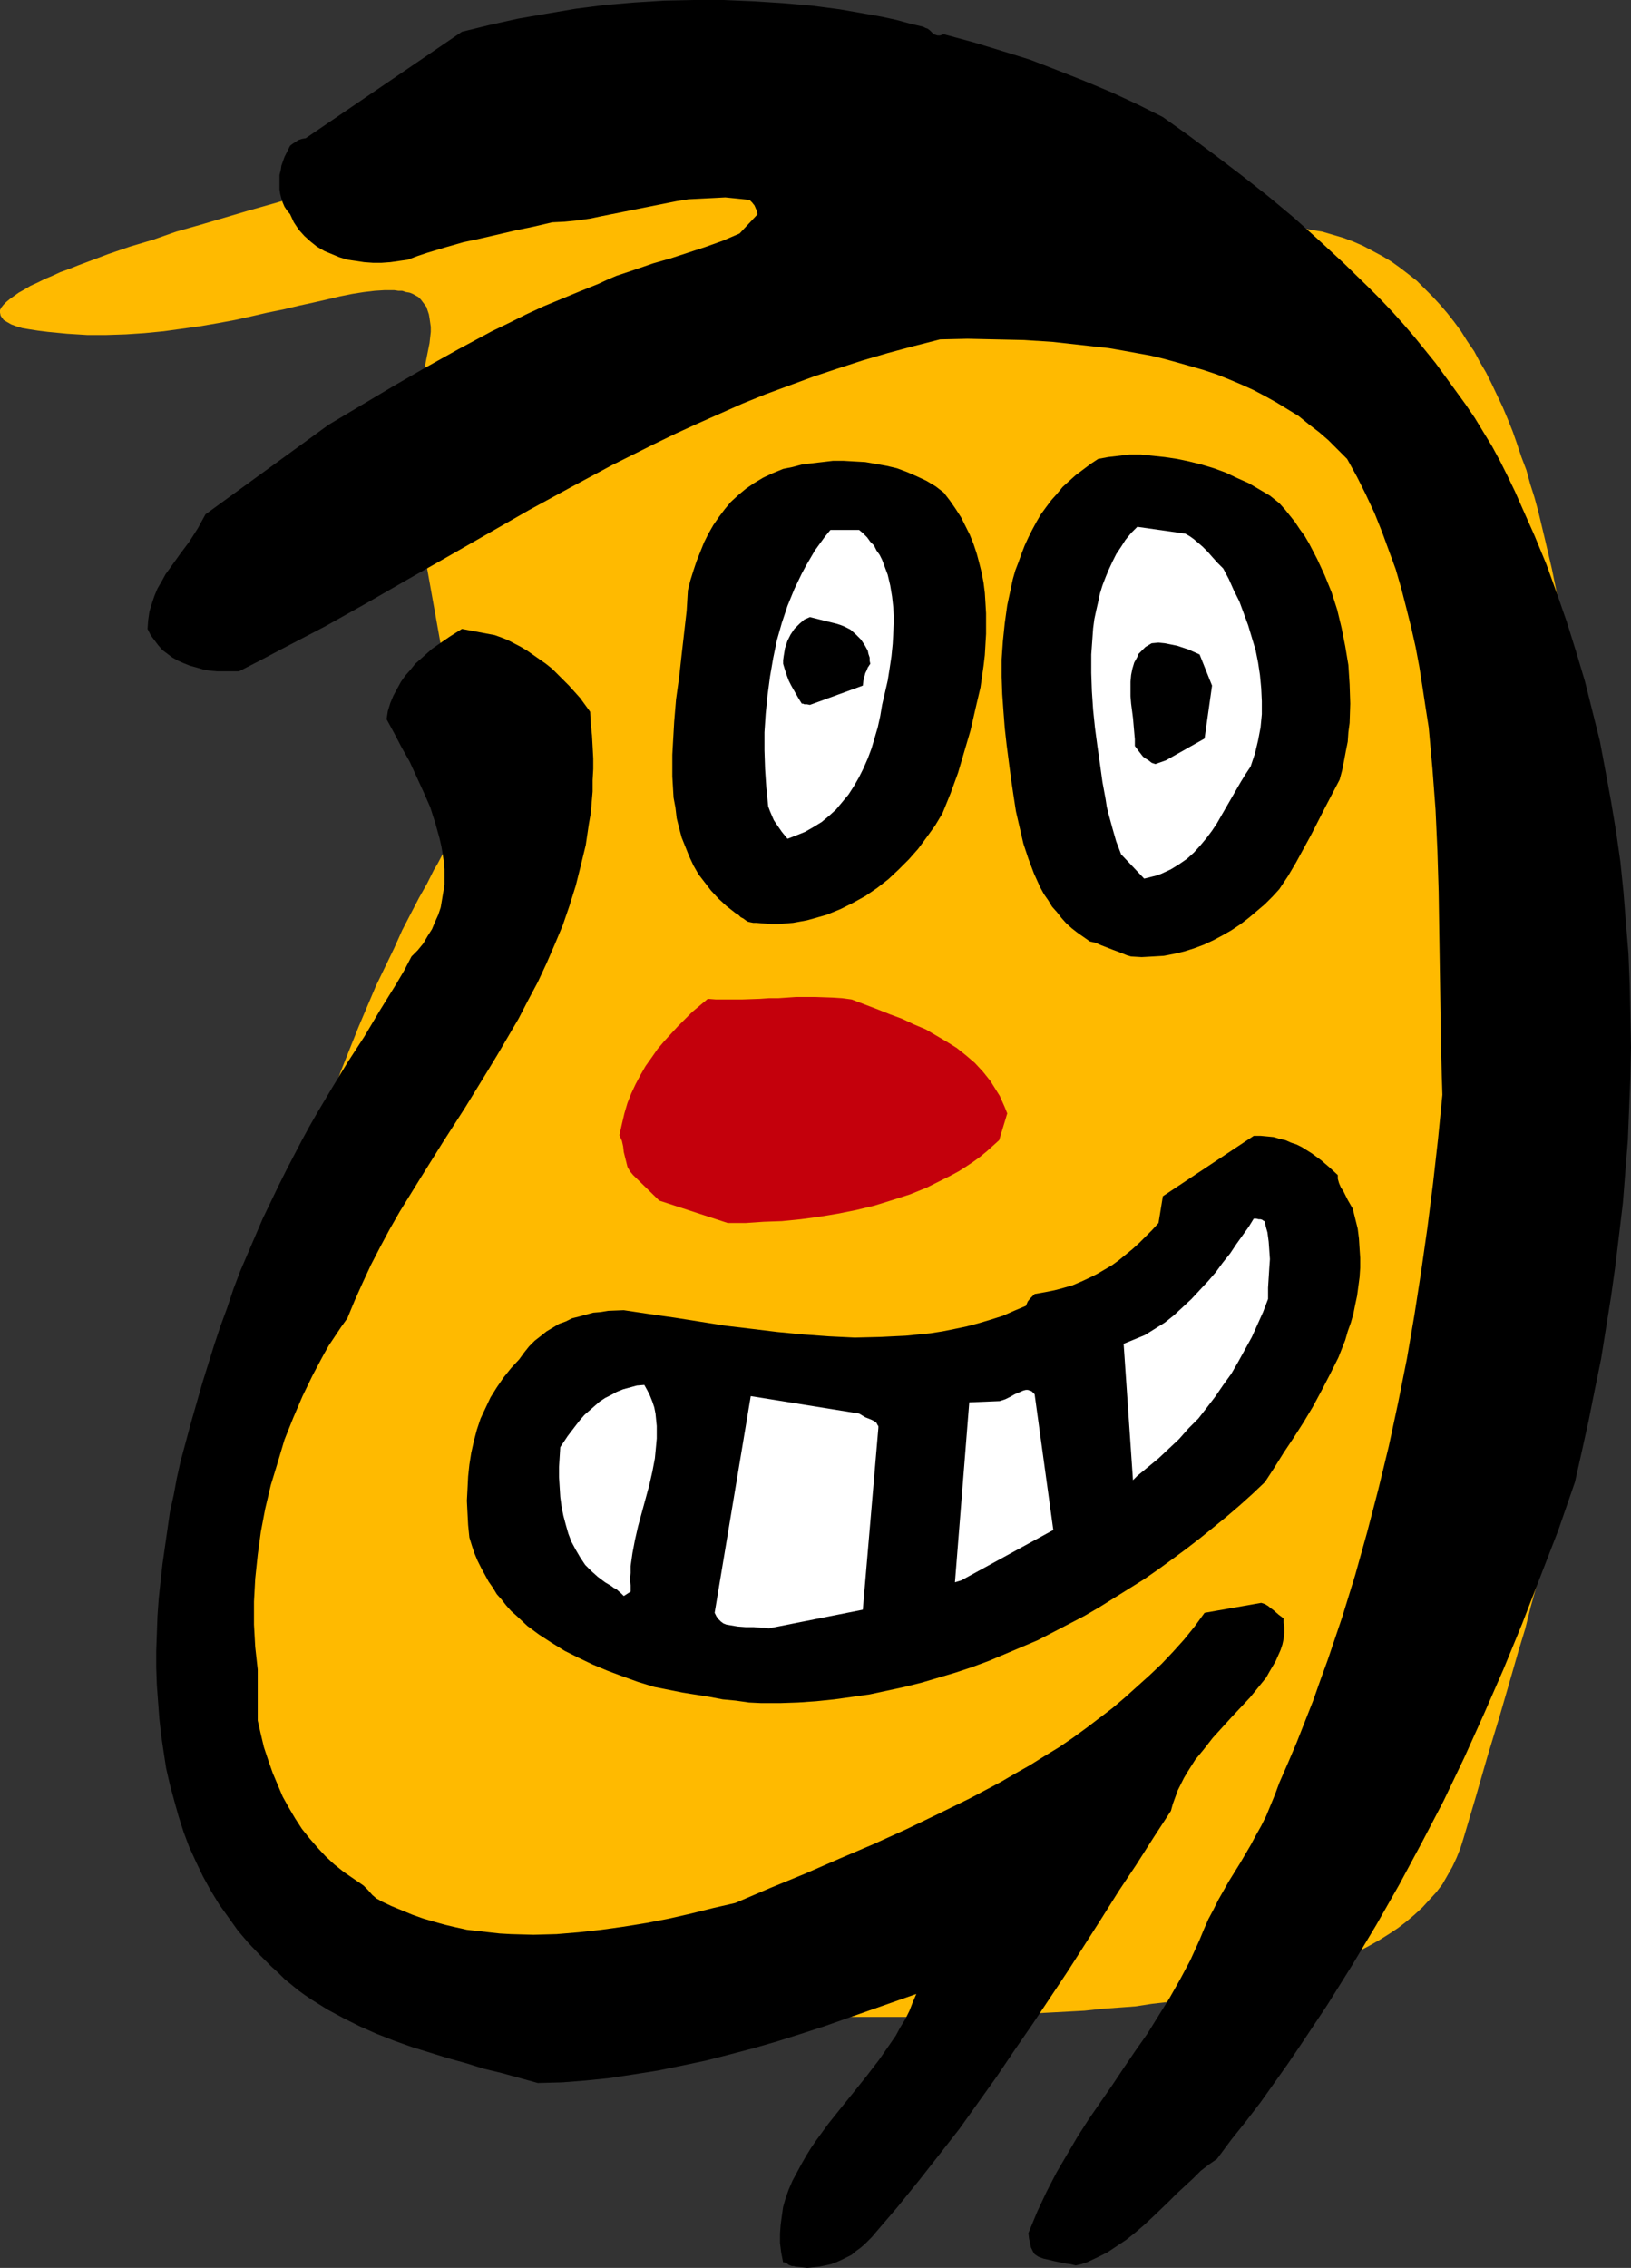
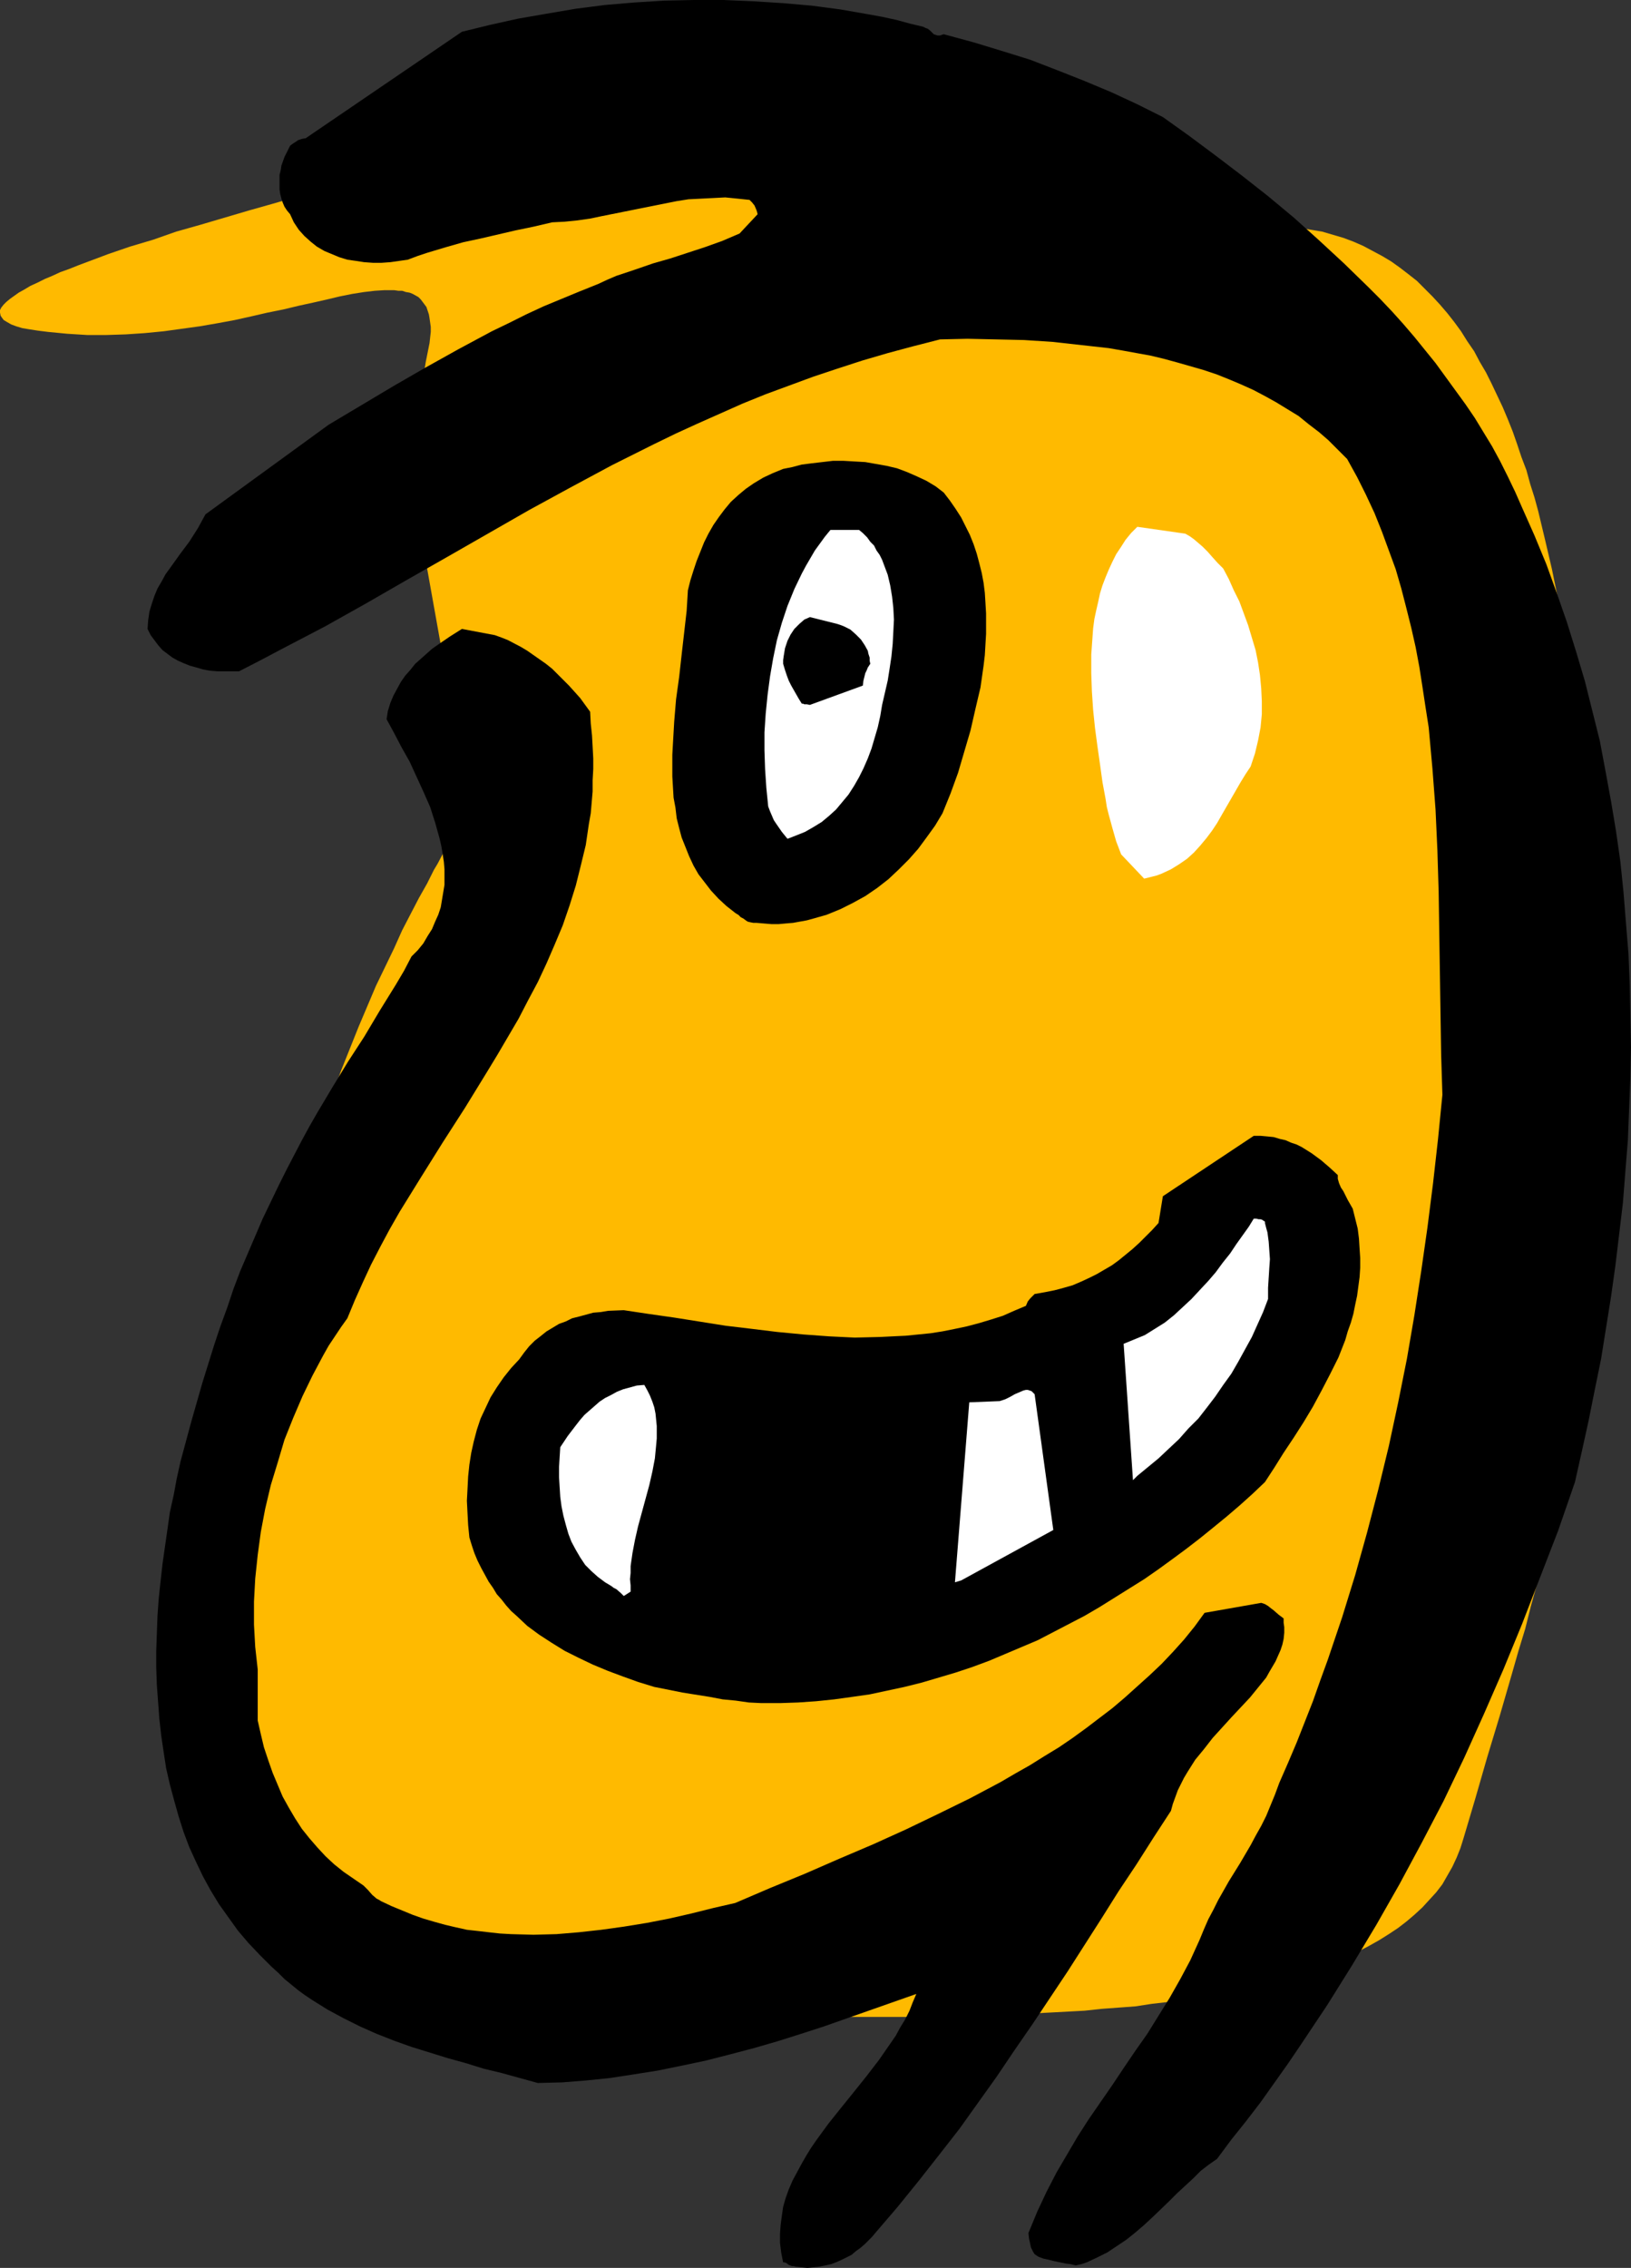
<svg xmlns="http://www.w3.org/2000/svg" xmlns:ns1="http://sodipodi.sourceforge.net/DTD/sodipodi-0.dtd" xmlns:ns2="http://www.inkscape.org/namespaces/inkscape" version="1.0" width="111.995mm" height="155.711mm" id="svg15" ns1:docname="Face 1.wmf">
  <rect width="100%" height="100%" fill="#333333" stroke="none" />
  <ns1:namedview id="namedview15" pagecolor="#ffffff" bordercolor="#000000" borderopacity="0.25" ns2:showpageshadow="2" ns2:pageopacity="0.0" ns2:pagecheckerboard="0" ns2:deskcolor="#d1d1d1" ns2:document-units="mm" />
  <defs id="defs1">
    <pattern id="WMFhbasepattern" patternUnits="userSpaceOnUse" width="6" height="6" x="0" y="0" />
  </defs>
  <path style="fill:#ffba00;fill-opacity:1;fill-rule:evenodd;stroke:none" d="m 106.63,123.94 15.348,85.805 v 0 l -0.162,0.162 -0.162,0.323 -0.162,0.323 -0.323,0.485 -0.323,0.646 -0.485,0.646 -0.323,0.808 -0.646,0.808 -0.485,0.97 -0.646,1.131 -0.808,1.131 -0.646,1.131 -0.808,1.293 -0.808,1.454 -1.616,3.07 -0.969,1.616 -1.777,3.555 -2.1,3.717 -2.1,4.04 -2.262,4.363 -2.1,4.686 -2.262,4.686 -2.423,5.009 -2.262,5.333 -2.262,5.332 -2.262,5.656 -2.262,5.656 -2.1,5.817 -2.1,6.14 -2.1,5.979 -1.777,6.302 -1.777,6.302 -1.454,6.302 -1.454,6.464 -1.292,6.302 -0.969,6.464 -0.808,6.464 -0.485,6.464 -0.323,6.464 -0.323,6.464 -0.646,6.787 -0.646,6.787 -0.808,6.787 -0.969,7.11 -0.969,6.948 -1.939,14.22 -0.969,6.948 -0.808,7.11 -0.808,6.948 -0.646,6.948 -0.323,6.625 -0.323,6.787 v 3.232 3.232 l 0.162,3.232 0.162,3.07 0.323,3.07 0.323,3.07 0.485,2.909 0.485,2.909 0.646,2.909 0.646,2.747 0.969,2.747 0.969,2.747 0.969,2.585 1.131,2.424 1.454,2.424 1.292,2.424 1.616,2.262 1.616,2.262 1.777,2.101 1.939,1.939 2.262,1.939 2.262,1.778 2.423,1.778 2.585,1.616 2.747,1.454 2.908,1.454 3.07,1.293 3.231,1.131 3.393,1.131 3.716,0.97 3.877,0.808 3.877,0.646 4.201,0.646 4.524,0.323 4.685,0.323 4.685,0.162 10.017,0.323 10.017,0.162 10.178,0.323 10.178,0.323 20.357,0.485 20.195,0.323 h 10.017 10.017 9.855 l 9.532,-0.323 9.532,-0.323 9.37,-0.485 9.047,-0.485 4.524,-0.485 4.362,-0.323 4.362,-0.323 4.201,-0.646 4.201,-0.485 4.201,-0.646 3.877,-0.485 4.039,-0.646 3.877,-0.808 3.716,-0.808 3.716,-0.808 3.716,-0.97 3.393,-0.97 3.393,-0.97 3.393,-0.97 3.231,-1.293 3.07,-1.131 2.908,-1.293 2.908,-1.293 2.747,-1.454 2.585,-1.454 2.585,-1.616 2.423,-1.616 2.1,-1.616 2.1,-1.778 2.1,-1.939 1.777,-1.939 1.777,-1.939 1.616,-2.101 1.292,-2.262 1.292,-2.262 1.131,-2.424 0.969,-2.424 0.808,-2.585 3.07,-10.342 3.07,-10.665 1.616,-5.333 1.616,-5.333 3.231,-11.15 1.616,-5.656 1.777,-5.817 1.454,-5.817 1.616,-5.817 1.616,-5.979 1.616,-6.14 1.454,-6.302 1.454,-6.14 1.292,-6.464 1.292,-6.625 1.292,-6.625 1.131,-6.787 0.969,-6.948 0.969,-6.948 0.969,-7.272 0.646,-7.272 0.808,-7.595 0.485,-7.595 0.485,-7.756 0.162,-7.918 0.162,-8.241 v -8.241 l -0.162,-8.403 -0.323,-8.726 -0.969,-17.452 -1.131,-17.613 -0.485,-8.726 -0.808,-8.888 -0.808,-8.726 -0.808,-8.564 -0.969,-8.564 -0.969,-8.564 -1.131,-8.241 -1.454,-8.241 -1.292,-7.918 -1.616,-7.918 -1.777,-7.595 -1.777,-7.433 -0.969,-3.555 -1.131,-3.555 -0.969,-3.555 -1.292,-3.393 -1.131,-3.393 -1.131,-3.232 -1.292,-3.232 -1.292,-3.07 -1.454,-3.07 -1.454,-3.07 -1.454,-2.909 -1.616,-2.747 -1.454,-2.747 -1.777,-2.585 -1.616,-2.585 -1.777,-2.424 -1.777,-2.262 -1.939,-2.262 -1.939,-2.101 -2.1,-2.101 -1.939,-1.939 -2.262,-1.778 -2.1,-1.616 -2.262,-1.616 -2.423,-1.454 -2.423,-1.293 -2.423,-1.293 -2.585,-1.131 -2.585,-0.97 -2.747,-0.808 -2.747,-0.808 -2.908,-0.485 -2.908,-0.485 -3.07,-0.485 -3.231,-0.646 -3.393,-0.485 -3.231,-0.485 -3.554,-0.485 -3.554,-0.646 -3.554,-0.485 -7.593,-0.97 -7.916,-1.131 -8.078,-0.97 -8.24,-1.131 -8.563,-0.97 -8.563,-0.97 -17.448,-1.939 -17.448,-1.778 -8.724,-0.97 -8.563,-0.808 -8.401,-0.646 -8.24,-0.808 -8.078,-0.646 -7.755,-0.646 -3.877,-0.162 -3.716,-0.323 -3.554,-0.162 -3.716,-0.323 -3.393,-0.162 -3.393,-0.162 -3.231,-0.162 -3.07,-0.162 -3.07,-0.162 -2.908,-0.162 -2.908,-0.162 h -2.585 l -2.585,-0.162 h -2.423 -4.524 -1.939 l -1.777,0.162 h -1.777 l -1.454,0.162 h -1.292 l -1.292,0.162 -0.969,0.162 -0.808,0.323 -0.808,0.162 -0.969,0.323 -1.131,0.323 -1.454,0.323 -1.454,0.323 -1.616,0.485 -1.777,0.485 -1.939,0.485 -2.1,0.485 -2.262,0.646 -2.262,0.646 -2.423,0.646 -5.17,1.293 -2.747,0.808 -2.908,0.808 -5.816,1.454 -5.978,1.616 -6.139,1.778 -6.301,1.778 -12.602,3.717 -6.301,1.778 -5.978,2.101 -5.978,1.778 -5.655,1.939 -2.585,0.97 -2.585,0.97 -2.585,0.97 -2.423,0.97 -2.262,0.808 -2.1,0.97 -1.939,0.808 L 9.694,73.362 7.916,74.17 6.301,75.14 4.847,75.948 3.716,76.756 2.585,77.564 1.616,78.372 0.969,79.018 0.323,79.826 0,80.472 v 0.646 l 0.162,0.808 0.323,0.485 0.485,0.646 0.808,0.485 1.131,0.646 1.292,0.485 1.616,0.485 1.939,0.323 2.1,0.323 2.585,0.323 5.008,0.485 5.17,0.323 h 5.008 l 5.008,-0.162 4.847,-0.323 5.008,-0.485 4.685,-0.646 4.685,-0.646 4.685,-0.808 4.362,-0.808 4.362,-0.97 4.201,-0.97 4.039,-0.808 4.039,-0.97 3.716,-0.808 3.554,-0.808 3.393,-0.808 3.231,-0.646 3.07,-0.485 2.747,-0.323 2.585,-0.162 h 1.131 1.292 l 1.131,0.162 h 0.969 l 0.969,0.323 0.969,0.162 0.808,0.323 1.454,0.808 0.646,0.646 0.485,0.646 0.485,0.646 0.485,0.646 0.323,0.97 0.323,0.97 0.162,0.97 0.162,1.131 0.162,1.131 v 1.293 l -0.162,1.454 -0.162,1.454 -0.323,1.616 -0.646,3.232 -0.485,2.909 -0.485,2.747 -0.323,2.585 -0.485,2.424 -0.323,2.262 -0.323,1.939 -0.323,1.939 -0.323,1.778 -0.162,1.454 -0.162,1.454 -0.162,1.293 -0.162,1.131 -0.162,0.97 -0.162,0.97 v 0.808 l -0.162,1.131 v 0.485 0.485 0.646 0.323 l 0.162,0.323 v 0 z" id="path1" />
  <path style="fill:#000000;fill-opacity:1;fill-rule:evenodd;stroke:none" d="m 206.474,588.192 1.616,0.162 1.454,0.162 1.616,-0.162 1.454,-0.162 1.616,-0.323 1.454,-0.323 1.292,-0.485 1.454,-0.646 1.292,-0.646 1.292,-0.646 1.131,-0.97 1.131,-0.808 1.131,-0.97 0.969,-0.97 0.969,-0.97 0.808,-0.97 5.816,-6.787 5.493,-6.787 5.331,-6.787 5.17,-6.625 4.847,-6.787 4.847,-6.787 4.685,-6.948 4.685,-6.787 9.047,-13.574 8.886,-13.897 4.362,-6.948 4.524,-6.787 4.524,-7.11 4.524,-6.948 0.485,-1.778 0.646,-1.778 0.646,-1.778 0.808,-1.616 0.808,-1.616 0.969,-1.616 1.939,-3.07 2.262,-2.747 2.262,-2.909 4.847,-5.333 4.847,-5.171 2.1,-2.585 2.1,-2.585 0.808,-1.454 1.616,-2.747 0.646,-1.454 0.646,-1.454 0.485,-1.454 0.323,-1.454 0.162,-1.616 v -1.454 l -0.162,-1.131 v -0.485 -0.323 -0.323 0 l -0.646,-0.485 -0.646,-0.485 -1.292,-1.131 -0.646,-0.485 -0.808,-0.646 -0.808,-0.485 -0.969,-0.323 -14.702,2.585 -2.585,3.555 -2.747,3.393 -2.908,3.232 -2.908,3.07 -3.07,2.909 -3.231,2.909 -3.231,2.909 -3.231,2.747 -3.393,2.585 -3.393,2.585 -3.554,2.585 -3.554,2.424 -3.716,2.262 -3.877,2.424 -3.716,2.101 -3.877,2.262 -7.916,4.201 -8.24,4.04 -8.401,4.04 -8.563,3.878 -8.724,3.717 -8.886,3.878 -9.047,3.717 -9.047,3.878 -5.655,1.293 -5.816,1.454 -5.655,1.293 -5.816,1.131 -5.978,0.97 -5.816,0.808 -5.816,0.646 -5.816,0.485 -5.978,0.162 -5.816,-0.162 -2.908,-0.162 -2.908,-0.323 -2.747,-0.323 -2.908,-0.323 -2.908,-0.646 -2.747,-0.646 -2.908,-0.808 -2.747,-0.808 -2.747,-0.97 -2.747,-1.131 -2.747,-1.131 -2.747,-1.293 -0.485,-0.323 -0.646,-0.323 -1.131,-0.97 -1.131,-1.293 -1.131,-1.131 -2.585,-1.778 -2.585,-1.778 -2.423,-1.939 -2.262,-2.101 -2.1,-2.262 -2.1,-2.424 -1.939,-2.424 -1.777,-2.747 -1.616,-2.747 -1.616,-2.909 -1.292,-3.07 -1.292,-3.07 -1.131,-3.232 -1.131,-3.393 -0.808,-3.393 -0.808,-3.555 v -13.25 l -0.323,-2.909 -0.323,-2.909 -0.162,-2.909 -0.162,-2.909 v -2.909 -3.07 l 0.323,-5.979 0.646,-6.14 0.808,-5.979 1.131,-5.979 1.454,-6.14 1.777,-5.817 1.777,-5.979 2.262,-5.656 2.423,-5.656 2.585,-5.333 2.747,-5.171 1.454,-2.585 1.616,-2.424 1.616,-2.424 1.616,-2.262 1.939,-4.686 2.1,-4.686 2.1,-4.525 2.423,-4.686 2.423,-4.525 2.585,-4.525 5.493,-8.888 5.655,-9.049 5.816,-9.049 5.655,-9.211 2.747,-4.525 2.747,-4.686 2.747,-4.686 2.423,-4.686 2.585,-4.848 2.262,-4.848 2.1,-4.848 2.1,-5.009 1.777,-5.171 1.616,-5.171 1.292,-5.171 1.292,-5.333 0.808,-5.494 0.485,-2.747 0.485,-5.656 v -2.909 l 0.162,-2.909 v -2.747 l -0.162,-3.07 -0.162,-2.909 -0.323,-3.07 -0.162,-3.07 -1.292,-1.778 -1.292,-1.778 -1.454,-1.616 -1.454,-1.616 -1.454,-1.454 -1.454,-1.454 -1.454,-1.454 -1.616,-1.293 -1.616,-1.131 -1.616,-1.131 -1.616,-1.131 -1.616,-0.97 -3.393,-1.778 -1.616,-0.646 -1.777,-0.646 -8.563,-1.616 -3.07,1.939 -3.07,2.101 -1.616,1.131 -1.454,1.293 -1.454,1.293 -1.454,1.293 -1.292,1.616 -1.292,1.454 -1.131,1.616 -0.969,1.778 -0.969,1.778 -0.808,1.939 -0.646,2.101 -0.323,2.101 1.939,3.555 1.939,3.717 2.1,3.717 1.777,3.878 1.777,3.878 1.777,4.04 1.292,4.04 1.131,4.04 0.485,2.101 0.323,1.939 0.323,2.101 0.162,1.939 v 1.939 2.101 l -0.323,1.939 -0.323,1.939 -0.323,1.939 -0.646,1.939 -0.808,1.778 -0.808,1.939 -1.131,1.778 -1.131,1.939 -1.454,1.778 -1.616,1.616 -1.939,3.717 -2.1,3.555 -4.201,6.787 -4.039,6.787 -4.201,6.464 -4.039,6.625 -4.039,6.787 -1.939,3.393 -1.939,3.555 -1.939,3.717 -1.939,3.717 -2.1,4.201 -2.1,4.363 -2.1,4.363 -1.939,4.525 -1.939,4.525 -1.939,4.525 -1.777,4.686 -1.616,4.848 -1.777,4.848 -1.616,4.848 -3.07,9.857 -2.908,10.18 -2.747,10.18 -0.969,4.363 -0.808,4.363 -0.969,4.363 -0.646,4.525 -0.646,4.525 -0.646,4.525 -0.485,4.363 -0.485,4.525 -0.323,4.525 -0.162,4.525 -0.162,4.525 v 4.363 l 0.162,4.525 0.323,4.363 0.323,4.363 0.485,4.363 0.646,4.363 0.646,4.201 0.969,4.201 1.131,4.201 1.131,4.04 1.292,4.04 1.454,3.878 1.777,3.878 1.777,3.717 1.939,3.555 2.262,3.717 2.423,3.393 2.423,3.393 2.747,3.232 2.908,3.07 3.07,3.07 1.777,1.616 1.616,1.616 1.777,1.454 1.777,1.454 1.777,1.293 1.939,1.293 3.877,2.424 4.201,2.262 4.201,2.101 4.362,1.939 4.524,1.778 4.524,1.616 4.685,1.454 4.685,1.454 4.685,1.293 4.685,1.454 4.685,1.131 9.37,2.585 6.301,-0.162 6.139,-0.485 6.301,-0.646 6.301,-0.97 6.139,-0.97 6.301,-1.293 6.139,-1.293 6.301,-1.616 6.139,-1.616 6.139,-1.778 6.139,-1.939 5.978,-1.939 11.955,-4.201 11.955,-4.201 -0.969,2.262 -0.808,2.101 -1.131,2.262 -1.292,2.101 -1.131,2.101 -1.454,2.101 -2.908,4.201 -3.231,4.201 -3.231,4.04 -3.393,4.201 -3.231,4.04 -3.07,4.201 -1.454,2.101 -1.292,2.101 -1.292,2.262 -1.131,2.101 -1.131,2.101 -0.969,2.262 -0.808,2.262 -0.646,2.262 -0.323,2.262 -0.323,2.424 -0.162,2.262 v 2.424 l 0.323,2.585 0.485,2.424 h 0.323 l 0.485,0.162 0.646,0.485 0.808,0.323 h 0.485 z" id="path2" />
  <path style="fill:#000000;fill-opacity:1;fill-rule:evenodd;stroke:none" d="m 279.176,587.868 1.454,-0.323 1.454,-0.485 2.747,-1.293 2.585,-1.293 2.423,-1.616 2.423,-1.616 2.423,-1.939 2.262,-1.939 2.262,-2.101 4.201,-4.04 2.1,-2.101 2.1,-1.939 2.1,-1.939 1.939,-1.939 2.1,-1.616 2.1,-1.454 3.716,-5.009 3.877,-4.848 3.716,-4.848 3.554,-5.009 3.554,-5.009 3.393,-5.009 6.786,-10.18 6.462,-10.342 6.301,-10.503 5.978,-10.503 5.816,-10.827 5.655,-10.827 5.331,-11.15 5.17,-11.473 5.008,-11.473 4.847,-11.796 4.685,-12.119 4.685,-12.119 4.362,-12.604 1.777,-7.918 1.777,-8.08 1.616,-8.08 1.616,-7.918 1.292,-8.08 1.292,-8.08 1.131,-8.08 0.969,-8.08 0.969,-8.08 0.646,-8.241 0.646,-8.08 0.323,-8.08 0.323,-8.08 0.162,-7.918 -0.162,-8.08 -0.162,-8.08 -0.323,-8.08 -0.646,-7.918 -0.646,-8.08 -0.808,-7.918 -1.131,-7.918 -1.292,-7.756 -1.454,-7.918 -1.454,-7.756 -1.939,-7.756 -1.939,-7.756 -2.262,-7.595 -2.423,-7.756 -2.585,-7.433 -2.747,-7.595 -3.07,-7.433 -3.231,-7.272 -1.777,-4.04 -1.939,-4.04 -1.939,-3.878 -2.1,-3.878 -2.262,-3.717 -2.262,-3.717 -2.423,-3.555 -2.585,-3.555 -2.585,-3.555 -2.585,-3.555 -2.747,-3.393 -2.747,-3.393 -2.908,-3.393 -2.908,-3.232 -3.07,-3.232 -3.07,-3.07 -6.301,-6.14 -6.462,-5.979 -6.462,-5.817 -6.786,-5.656 -6.786,-5.333 -6.786,-5.171 -6.947,-5.171 -6.786,-4.848 -6.786,-3.393 -6.624,-3.07 -6.947,-2.909 -6.947,-2.747 -7.109,-2.747 -7.27,-2.262 -7.432,-2.262 -7.755,-2.101 -0.485,0.162 -0.485,0.162 h -0.646 L 242.825,9.049 242.34,8.888 241.855,8.403 241.371,7.918 240.724,7.433 240.24,7.272 239.593,6.948 236.201,6.14 232.646,5.171 228.93,4.363 225.376,3.717 217.944,2.424 210.513,1.454 203.081,0.808 195.326,0.323 187.733,0 h -7.593 l -7.755,0.162 -7.755,0.485 -7.593,0.646 -7.593,0.97 -7.593,1.293 -7.432,1.293 -7.27,1.616 -7.27,1.778 -40.552,27.632 -0.969,0.162 -0.969,0.323 -0.969,0.646 -0.485,0.323 -0.646,0.485 -0.485,0.97 -0.485,0.97 -0.485,0.97 -0.808,2.262 -0.162,1.131 -0.323,1.293 v 1.131 1.293 1.293 l 0.162,1.131 0.323,1.293 0.323,0.97 0.485,1.131 0.646,0.97 0.808,0.97 0.969,2.101 1.292,1.939 1.454,1.616 1.616,1.454 1.616,1.293 1.939,1.131 1.939,0.808 1.939,0.808 2.1,0.646 2.262,0.323 2.1,0.323 2.262,0.162 h 2.262 l 2.262,-0.162 2.262,-0.323 2.262,-0.323 2.585,-0.97 2.423,-0.808 4.847,-1.454 4.524,-1.293 4.524,-0.97 9.047,-2.101 4.685,-0.97 4.847,-1.131 3.231,-0.162 3.231,-0.323 3.393,-0.485 3.07,-0.646 6.462,-1.293 6.462,-1.293 6.462,-1.293 3.07,-0.485 3.231,-0.162 3.231,-0.162 3.07,-0.162 3.231,0.323 3.07,0.323 0.646,0.646 0.646,0.808 0.485,1.131 0.162,0.485 0.162,0.646 -4.685,5.009 -4.524,1.939 -4.524,1.616 -8.886,2.909 -4.524,1.293 -4.685,1.616 -4.847,1.616 -2.262,0.97 -2.423,1.131 -4.847,1.939 -4.685,1.939 -4.685,1.939 -4.524,2.101 -4.524,2.262 -4.362,2.101 -8.724,4.686 -8.401,4.686 -8.401,4.848 -16.802,10.019 -31.989,23.269 -0.969,1.778 -0.969,1.778 -1.131,1.778 -1.131,1.778 -2.423,3.232 -2.423,3.393 -1.292,1.778 -0.969,1.778 -1.131,1.939 -0.808,1.939 -0.646,1.939 -0.646,2.101 -0.323,2.262 -0.162,2.262 0.808,1.616 0.969,1.293 0.969,1.293 1.131,1.293 1.292,0.97 1.292,0.97 1.454,0.808 1.454,0.646 1.616,0.646 1.777,0.485 1.616,0.485 1.777,0.323 1.939,0.162 h 1.777 1.939 1.939 l 5.655,-2.909 5.493,-2.909 11.148,-5.817 10.663,-5.979 10.663,-6.14 10.501,-5.979 21.164,-12.119 10.663,-5.817 10.825,-5.817 5.493,-2.747 5.493,-2.747 5.655,-2.747 5.655,-2.585 5.816,-2.585 5.816,-2.585 5.978,-2.424 6.139,-2.262 6.139,-2.262 6.301,-2.101 6.462,-2.101 6.624,-1.939 6.624,-1.778 6.947,-1.778 7.109,-0.162 7.432,0.162 7.27,0.162 7.432,0.485 7.27,0.808 7.27,0.808 3.716,0.646 3.554,0.646 3.554,0.646 3.393,0.808 3.554,0.97 3.393,0.97 3.393,0.97 3.393,1.131 3.231,1.293 3.07,1.293 3.231,1.454 3.07,1.616 2.908,1.616 2.908,1.778 2.908,1.778 2.585,2.101 2.747,2.101 2.423,2.101 2.423,2.424 2.423,2.424 2.585,4.686 2.262,4.525 2.262,4.848 1.939,4.848 1.777,4.848 1.777,4.848 1.454,5.009 1.292,5.009 1.292,5.171 1.131,5.009 0.969,5.171 0.808,5.171 0.808,5.333 0.808,5.171 0.485,5.332 0.485,5.333 0.808,10.665 0.485,10.665 0.323,10.665 0.162,10.665 0.162,10.665 0.162,10.665 0.162,10.342 0.323,10.342 -1.131,11.473 -1.292,11.473 -1.454,11.473 -1.616,11.311 -1.777,11.473 -1.939,11.311 -2.262,11.311 -2.423,11.311 -2.747,11.311 -2.908,11.15 -3.07,10.988 -3.393,10.988 -3.716,10.988 -1.939,5.333 -1.939,5.494 -2.1,5.332 -2.1,5.333 -2.262,5.333 -2.262,5.171 -1.131,3.07 -1.131,2.747 -1.131,2.747 -1.292,2.585 -1.454,2.585 -1.292,2.424 -2.747,4.686 -2.908,4.686 -2.747,4.848 -1.292,2.585 -1.292,2.424 -1.131,2.585 -1.131,2.747 -2.423,5.333 -2.585,4.848 -2.747,4.848 -2.908,4.686 -2.908,4.686 -3.07,4.363 -3.07,4.525 -2.908,4.363 -6.139,8.888 -2.908,4.525 -2.747,4.686 -2.747,4.686 -2.585,5.009 -2.423,5.171 -1.131,2.747 -1.131,2.747 0.162,1.454 0.323,1.454 0.162,0.808 0.323,0.646 0.323,0.646 0.323,0.485 0.969,0.646 1.292,0.485 1.454,0.323 1.292,0.323 3.07,0.646 1.292,0.162 z" id="path3" />
  <path style="fill:#000000;fill-opacity:1;fill-rule:evenodd;stroke:none" d="m 197.588,441.952 h 4.847 l 4.685,-0.162 4.685,-0.323 4.685,-0.485 4.685,-0.646 4.524,-0.646 4.524,-0.97 4.524,-0.97 4.524,-1.131 4.362,-1.293 4.362,-1.293 4.362,-1.454 4.362,-1.616 4.201,-1.778 4.201,-1.778 4.201,-1.778 4.039,-2.101 4.039,-2.101 4.039,-2.101 3.877,-2.262 3.877,-2.424 3.877,-2.424 3.877,-2.424 3.716,-2.585 3.554,-2.585 3.716,-2.747 3.554,-2.747 3.393,-2.747 3.554,-2.909 3.393,-2.909 3.231,-2.909 3.231,-3.07 2.423,-3.717 2.423,-3.878 2.585,-3.878 2.585,-4.04 2.423,-4.04 2.262,-4.201 2.262,-4.363 2.1,-4.201 1.777,-4.525 0.646,-2.262 0.808,-2.262 0.646,-2.262 0.485,-2.424 0.485,-2.262 0.323,-2.424 0.323,-2.424 0.162,-2.424 v -2.585 l -0.162,-2.424 -0.162,-2.585 -0.323,-2.585 -0.646,-2.585 -0.646,-2.585 -1.292,-2.262 -1.131,-2.262 -0.646,-0.97 -0.485,-1.131 -0.323,-1.131 v -0.97 l -2.1,-1.939 -2.262,-1.939 -2.423,-1.778 -2.585,-1.616 -1.292,-0.646 -1.454,-0.485 -1.454,-0.646 -1.454,-0.323 -1.616,-0.485 -1.616,-0.162 -1.777,-0.162 h -1.777 l -23.588,15.674 -1.131,6.948 -1.616,1.778 -1.777,1.778 -1.616,1.616 -1.777,1.616 -1.777,1.454 -1.777,1.454 -1.777,1.293 -1.939,1.131 -1.939,1.131 -1.939,0.97 -2.1,0.97 -2.262,0.97 -2.262,0.646 -2.423,0.646 -2.423,0.485 -2.747,0.485 -0.485,0.485 -0.646,0.646 -0.646,0.808 -0.485,1.131 -3.07,1.293 -2.908,1.293 -3.07,0.97 -3.231,0.97 -3.07,0.808 -3.07,0.646 -3.231,0.646 -3.07,0.485 -3.231,0.323 -3.231,0.323 -3.393,0.162 -3.231,0.162 -6.624,0.162 -6.624,-0.323 -6.624,-0.485 -6.786,-0.646 -6.624,-0.808 -6.786,-0.808 -13.248,-2.101 -6.786,-0.97 -6.462,-0.97 -4.039,0.162 -1.939,0.323 -1.939,0.162 -1.777,0.485 -1.777,0.485 -1.939,0.485 -1.616,0.808 -1.777,0.646 -1.616,0.97 -1.616,0.97 -1.616,1.293 -1.454,1.131 -1.454,1.454 -1.292,1.616 -1.292,1.778 -2.1,2.262 -1.939,2.424 -1.777,2.585 -1.616,2.585 -1.292,2.747 -1.292,2.747 -0.969,2.909 -0.808,3.07 -0.646,2.909 -0.485,3.07 -0.323,3.07 -0.162,3.232 -0.162,3.07 0.162,3.232 0.162,3.07 0.323,3.232 0.646,2.101 0.646,1.939 0.808,1.939 0.969,1.939 0.969,1.778 0.969,1.778 1.131,1.616 0.969,1.616 1.292,1.454 1.131,1.454 1.292,1.454 1.454,1.293 2.747,2.585 3.07,2.262 3.231,2.101 3.393,2.101 3.554,1.778 3.716,1.778 3.877,1.616 3.877,1.454 4.039,1.454 4.201,1.293 7.27,1.454 7.109,1.131 3.393,0.646 3.393,0.323 3.393,0.485 z" id="path4" />
-   <path style="fill:#ffffff;fill-opacity:1;fill-rule:evenodd;stroke:none" d="m 199.527,422.561 24.396,-4.848 4.039,-47.185 v -0.485 l -0.162,-0.162 -0.323,-0.646 -0.646,-0.485 -0.646,-0.323 -0.808,-0.323 -0.808,-0.323 -0.808,-0.485 -0.808,-0.485 -28.111,-4.525 -9.37,56.234 0.485,0.97 0.485,0.646 0.646,0.646 0.646,0.485 0.808,0.323 0.969,0.162 0.969,0.162 0.969,0.162 2.1,0.162 h 2.1 l 1.939,0.162 h 0.969 z" id="path5" />
  <path style="fill:#ffffff;fill-opacity:1;fill-rule:evenodd;stroke:none" d="m 163.66,413.027 v -1.616 l -0.162,-1.616 0.162,-1.616 v -1.778 l 0.485,-3.393 0.646,-3.393 0.808,-3.555 0.969,-3.555 1.939,-7.11 0.808,-3.555 0.646,-3.393 0.323,-3.393 0.162,-1.778 v -1.616 -1.616 l -0.162,-1.616 -0.162,-1.616 -0.323,-1.616 -0.485,-1.454 -0.646,-1.616 -0.646,-1.293 -0.808,-1.454 -1.939,0.162 -1.777,0.485 -1.777,0.485 -1.616,0.646 -1.454,0.808 -1.616,0.808 -1.454,0.97 -1.292,1.131 -1.292,1.131 -1.292,1.131 -1.131,1.293 -1.131,1.454 -2.1,2.747 -1.939,2.909 -0.162,2.585 -0.162,2.585 v 2.585 l 0.162,2.585 0.162,2.585 0.323,2.424 0.485,2.424 0.646,2.424 0.646,2.262 0.808,2.101 1.131,2.101 1.131,1.939 1.292,1.939 1.616,1.616 1.616,1.454 1.939,1.454 0.808,0.485 0.808,0.485 0.646,0.485 0.646,0.323 1.131,0.97 0.808,0.808 z" id="path6" />
  <path style="fill:#ffffff;fill-opacity:1;fill-rule:evenodd;stroke:none" d="m 249.449,410.118 23.911,-13.089 -4.847,-35.227 -0.485,-0.485 -0.323,-0.323 -0.485,-0.162 -0.485,-0.162 h -0.485 l -0.646,0.162 -1.131,0.485 -1.131,0.485 -1.131,0.646 -1.292,0.646 -1.454,0.485 -7.916,0.323 -3.716,46.7 z" id="path7" />
  <path style="fill:#ffffff;fill-opacity:1;fill-rule:evenodd;stroke:none" d="m 295.17,382.971 2.747,-2.262 2.747,-2.262 2.747,-2.585 2.585,-2.424 2.423,-2.747 2.585,-2.585 2.262,-2.909 2.1,-2.747 2.1,-3.07 2.1,-2.909 1.777,-3.07 1.777,-3.232 1.777,-3.232 1.454,-3.232 1.454,-3.232 1.292,-3.393 v -2.909 l 0.162,-2.585 0.162,-2.585 0.162,-2.262 -0.162,-2.262 -0.162,-2.262 -0.323,-2.424 -0.323,-1.131 -0.323,-1.293 v -0.323 l -0.162,-0.162 -0.323,-0.162 -0.162,-0.162 -0.485,-0.162 h -0.485 l -0.646,-0.162 h -0.646 l -1.292,2.101 -1.616,2.262 -1.616,2.262 -1.616,2.424 -1.939,2.424 -1.777,2.424 -1.939,2.262 -2.262,2.424 -2.1,2.262 -2.262,2.101 -2.262,2.101 -2.423,1.939 -2.585,1.616 -2.585,1.616 -2.747,1.131 -2.747,1.131 2.423,35.388 z" id="path8" />
-   <path style="fill:#c4000c;fill-opacity:1;fill-rule:evenodd;stroke:none" d="m 188.864,317.365 h 4.685 l 4.685,-0.323 4.685,-0.162 4.847,-0.485 4.847,-0.646 4.847,-0.808 4.847,-0.97 4.685,-1.131 4.685,-1.454 4.524,-1.454 4.362,-1.778 4.201,-2.101 1.939,-0.97 2.1,-1.131 1.777,-1.131 1.939,-1.293 1.777,-1.293 1.777,-1.454 1.616,-1.454 1.616,-1.454 2.1,-6.948 -0.646,-1.616 -0.646,-1.454 -0.646,-1.454 -0.808,-1.293 -1.616,-2.585 -1.939,-2.424 -2.1,-2.262 -2.262,-1.939 -2.423,-1.939 -2.585,-1.616 -2.747,-1.616 -2.747,-1.616 -3.07,-1.293 -3.07,-1.454 -3.07,-1.131 -3.231,-1.293 -6.786,-2.585 -2.423,-0.323 -2.423,-0.162 -4.685,-0.162 h -4.847 l -4.685,0.323 h -2.423 l -2.262,0.162 -4.685,0.162 h -4.524 -2.262 l -2.1,-0.162 -4.039,3.393 -3.716,3.717 -1.777,1.939 -1.777,1.939 -1.777,2.101 -1.454,2.101 -1.616,2.262 -1.292,2.262 -1.292,2.424 -1.131,2.424 -0.969,2.424 -0.808,2.747 -0.646,2.747 -0.646,2.909 0.646,1.454 0.323,1.454 0.162,1.454 0.323,1.293 0.323,1.293 0.323,1.293 0.646,1.131 0.808,0.97 6.786,6.625 z" id="path9" />
-   <path style="fill:#000000;fill-opacity:1;fill-rule:evenodd;stroke:none" d="m 293.554,248.204 2.747,0.162 2.908,-0.162 2.747,-0.162 2.585,-0.485 2.747,-0.646 2.585,-0.808 2.585,-0.97 2.423,-1.131 2.423,-1.293 2.262,-1.293 2.423,-1.616 2.1,-1.616 2.1,-1.778 2.1,-1.778 1.939,-1.939 1.777,-1.939 2.262,-3.393 2.1,-3.555 1.939,-3.555 1.939,-3.555 3.716,-7.272 3.716,-7.11 0.646,-2.424 0.485,-2.424 0.485,-2.585 0.485,-2.424 0.162,-2.424 0.323,-2.424 0.162,-5.009 -0.162,-5.009 -0.323,-5.009 -0.808,-4.848 -0.969,-4.848 -1.131,-4.686 -1.454,-4.525 -1.777,-4.363 -1.939,-4.201 -2.1,-4.04 -1.131,-1.939 -1.292,-1.778 -1.292,-1.939 -1.292,-1.616 -1.292,-1.616 -1.454,-1.616 -2.423,-1.939 -2.747,-1.616 -2.747,-1.616 -2.908,-1.293 -3.07,-1.454 -3.07,-1.131 -3.231,-0.97 -3.231,-0.808 -3.07,-0.646 -3.231,-0.485 -3.07,-0.323 -3.07,-0.323 h -3.07 l -2.747,0.323 -2.747,0.323 -2.585,0.485 -1.939,1.293 -1.939,1.454 -1.939,1.454 -1.616,1.454 -1.777,1.616 -1.454,1.778 -1.454,1.616 -1.454,1.939 -1.292,1.778 -1.131,1.939 -1.131,2.101 -0.969,1.939 -0.969,2.101 -0.808,2.101 -0.808,2.262 -0.808,2.101 -0.646,2.262 -0.485,2.262 -0.969,4.525 -0.646,4.686 -0.485,4.686 -0.323,4.686 v 4.525 l 0.162,4.525 0.323,4.525 0.323,4.201 0.485,4.363 1.131,8.726 0.646,4.363 0.646,4.201 0.969,4.201 0.969,4.201 1.292,3.878 1.454,3.878 1.616,3.555 0.969,1.778 1.131,1.616 0.969,1.616 1.292,1.454 1.131,1.454 1.292,1.454 1.454,1.293 1.454,1.131 1.616,1.131 1.616,1.131 1.454,0.323 1.454,0.646 2.908,1.131 1.292,0.485 1.292,0.485 1.131,0.485 z" id="path10" />
  <path style="fill:#000000;fill-opacity:1;fill-rule:evenodd;stroke:none" d="m 196.295,239.478 1.939,0.162 1.939,0.162 h 1.939 l 1.777,-0.162 1.939,-0.162 1.777,-0.323 1.777,-0.323 1.777,-0.485 3.393,-0.97 3.554,-1.454 3.231,-1.616 3.231,-1.778 3.07,-2.101 2.908,-2.262 2.747,-2.585 2.585,-2.585 2.423,-2.747 2.262,-3.07 2.1,-2.909 1.939,-3.232 2.1,-5.171 1.939,-5.333 1.616,-5.494 1.616,-5.494 1.292,-5.656 1.292,-5.494 0.808,-5.656 0.323,-2.747 0.162,-2.747 0.162,-2.747 v -2.747 -2.585 l -0.162,-2.747 -0.162,-2.585 -0.323,-2.585 -0.485,-2.585 -0.646,-2.585 -0.646,-2.424 -0.808,-2.424 -0.969,-2.424 -1.131,-2.262 -1.131,-2.262 -1.454,-2.262 -1.454,-2.101 -1.616,-2.101 -2.1,-1.616 -2.423,-1.454 -2.423,-1.131 -2.585,-1.131 -2.585,-0.97 -2.747,-0.646 -2.747,-0.485 -2.747,-0.485 -2.908,-0.162 -2.747,-0.162 h -2.747 l -2.747,0.323 -2.747,0.323 -2.585,0.323 -2.423,0.646 -2.423,0.485 -2.747,1.131 -2.423,1.131 -2.423,1.454 -2.1,1.454 -1.939,1.616 -1.939,1.778 -1.616,1.939 -1.454,1.939 -1.454,2.101 -1.292,2.262 -1.131,2.262 -0.969,2.424 -0.969,2.424 -0.808,2.424 -0.808,2.585 -0.646,2.585 -0.323,5.333 -0.646,5.656 -0.646,5.656 -0.646,5.817 -0.808,5.817 -0.485,5.817 -0.323,5.656 -0.162,2.909 v 2.909 2.747 l 0.162,2.747 0.162,2.747 0.485,2.585 0.323,2.747 0.646,2.585 0.646,2.424 0.969,2.424 0.969,2.424 1.131,2.424 1.292,2.262 1.616,2.101 1.616,2.101 1.939,2.101 2.1,1.939 2.262,1.778 0.485,0.323 0.323,0.162 0.646,0.646 0.646,0.323 0.646,0.485 0.485,0.323 0.646,0.162 0.808,0.162 z" id="path11" />
  <path style="fill:#ffffff;fill-opacity:1;fill-rule:evenodd;stroke:none" d="m 298.886,227.52 1.292,-0.323 1.292,-0.485 2.423,-1.131 2.1,-1.293 2.1,-1.454 1.777,-1.616 1.616,-1.778 1.616,-1.939 1.454,-1.939 1.292,-1.939 1.292,-2.262 2.423,-4.201 2.423,-4.201 1.292,-2.101 1.292,-1.939 1.131,-3.393 0.808,-3.393 0.646,-3.393 0.323,-3.393 v -3.393 l -0.162,-3.393 -0.323,-3.393 -0.485,-3.232 -0.646,-3.232 -0.969,-3.232 -0.969,-3.232 -1.131,-3.07 -1.131,-3.07 -1.454,-2.909 -1.292,-2.909 -1.454,-2.747 -1.454,-1.454 -1.454,-1.616 -1.131,-1.293 -1.292,-1.293 -1.131,-0.97 -1.131,-0.97 -1.131,-0.808 -1.131,-0.646 -12.44,-1.778 -1.616,1.616 -1.454,1.778 -1.131,1.778 -1.292,1.939 -0.969,1.939 -0.969,2.101 -0.808,1.939 -0.808,2.101 -0.646,2.101 -0.485,2.262 -0.485,2.101 -0.485,2.262 -0.323,2.424 -0.162,2.262 -0.323,4.525 V 174.68 l 0.162,4.686 0.323,4.848 0.485,4.686 0.646,4.848 0.646,4.525 0.646,4.686 0.808,4.363 0.323,2.101 0.485,1.939 0.485,1.778 0.485,1.778 0.969,3.393 1.292,3.393 5.978,6.302 z" id="path12" />
  <path style="fill:#ffffff;fill-opacity:1;fill-rule:evenodd;stroke:none" d="m 206.474,216.855 2.423,-0.97 2.262,-1.293 2.1,-1.293 1.939,-1.616 1.777,-1.616 1.616,-1.939 1.616,-1.939 1.454,-2.262 1.292,-2.262 1.131,-2.262 1.131,-2.585 0.969,-2.585 0.808,-2.747 0.808,-2.747 0.646,-2.909 0.485,-2.909 1.454,-6.302 0.485,-3.07 0.485,-3.232 0.323,-3.232 0.162,-3.07 0.162,-3.232 -0.162,-3.07 -0.323,-2.909 -0.485,-2.909 -0.646,-2.747 -0.969,-2.585 -0.485,-1.293 -0.646,-1.293 -0.808,-1.131 -0.646,-1.293 -0.969,-0.97 -0.808,-1.131 -1.131,-1.131 -0.969,-0.808 H 215.521 l -1.454,1.778 -1.292,1.778 -1.292,1.778 -1.131,1.939 -1.131,1.939 -1.131,2.101 -1.939,4.04 -1.777,4.363 -1.454,4.363 -1.292,4.525 -0.969,4.686 -0.808,4.686 -0.646,4.848 -0.485,4.848 -0.323,4.848 v 4.686 l 0.162,4.848 0.323,4.848 0.485,4.848 0.485,1.293 0.485,1.131 0.485,1.131 0.646,0.97 1.454,2.101 1.454,1.778 z" id="path13" />
-   <path style="fill:#000000;fill-opacity:1;fill-rule:evenodd;stroke:none" d="m 302.602,197.303 10.017,-5.656 1.939,-13.735 -3.231,-8.08 -2.908,-1.293 -1.454,-0.485 -1.454,-0.485 -1.616,-0.323 -1.616,-0.323 -1.616,-0.162 -1.777,0.162 -0.808,0.485 -0.808,0.485 -0.646,0.646 -0.485,0.485 -0.646,0.646 -0.323,0.808 -0.808,1.454 -0.485,1.616 -0.323,1.616 -0.162,1.778 v 1.778 1.939 l 0.162,1.939 0.485,3.717 0.323,3.717 0.162,1.778 v 1.778 l 0.969,1.293 1.131,1.454 0.646,0.485 0.808,0.485 0.808,0.646 0.969,0.323 z" id="path14" />
  <path style="fill:#000000;fill-opacity:1;fill-rule:evenodd;stroke:none" d="m 210.19,182.921 13.733,-5.009 0.162,-1.293 0.323,-1.293 0.162,-0.646 0.323,-0.646 0.323,-0.808 0.646,-0.97 -0.162,-0.808 v -0.808 l -0.323,-0.97 -0.162,-0.808 -0.808,-1.454 -0.969,-1.454 -1.292,-1.293 -1.454,-1.293 -1.616,-0.808 -0.808,-0.323 -0.969,-0.323 -7.109,-1.778 -1.454,0.646 -1.292,1.131 -1.292,1.293 -0.969,1.454 -0.808,1.616 -0.646,1.939 -0.323,1.939 -0.162,1.131 v 0.97 l 0.485,1.616 0.485,1.454 0.485,1.293 0.646,1.293 1.292,2.262 0.646,1.131 0.808,1.293 h 0.323 l 0.323,0.162 h 0.646 z" id="path15" />
</svg>